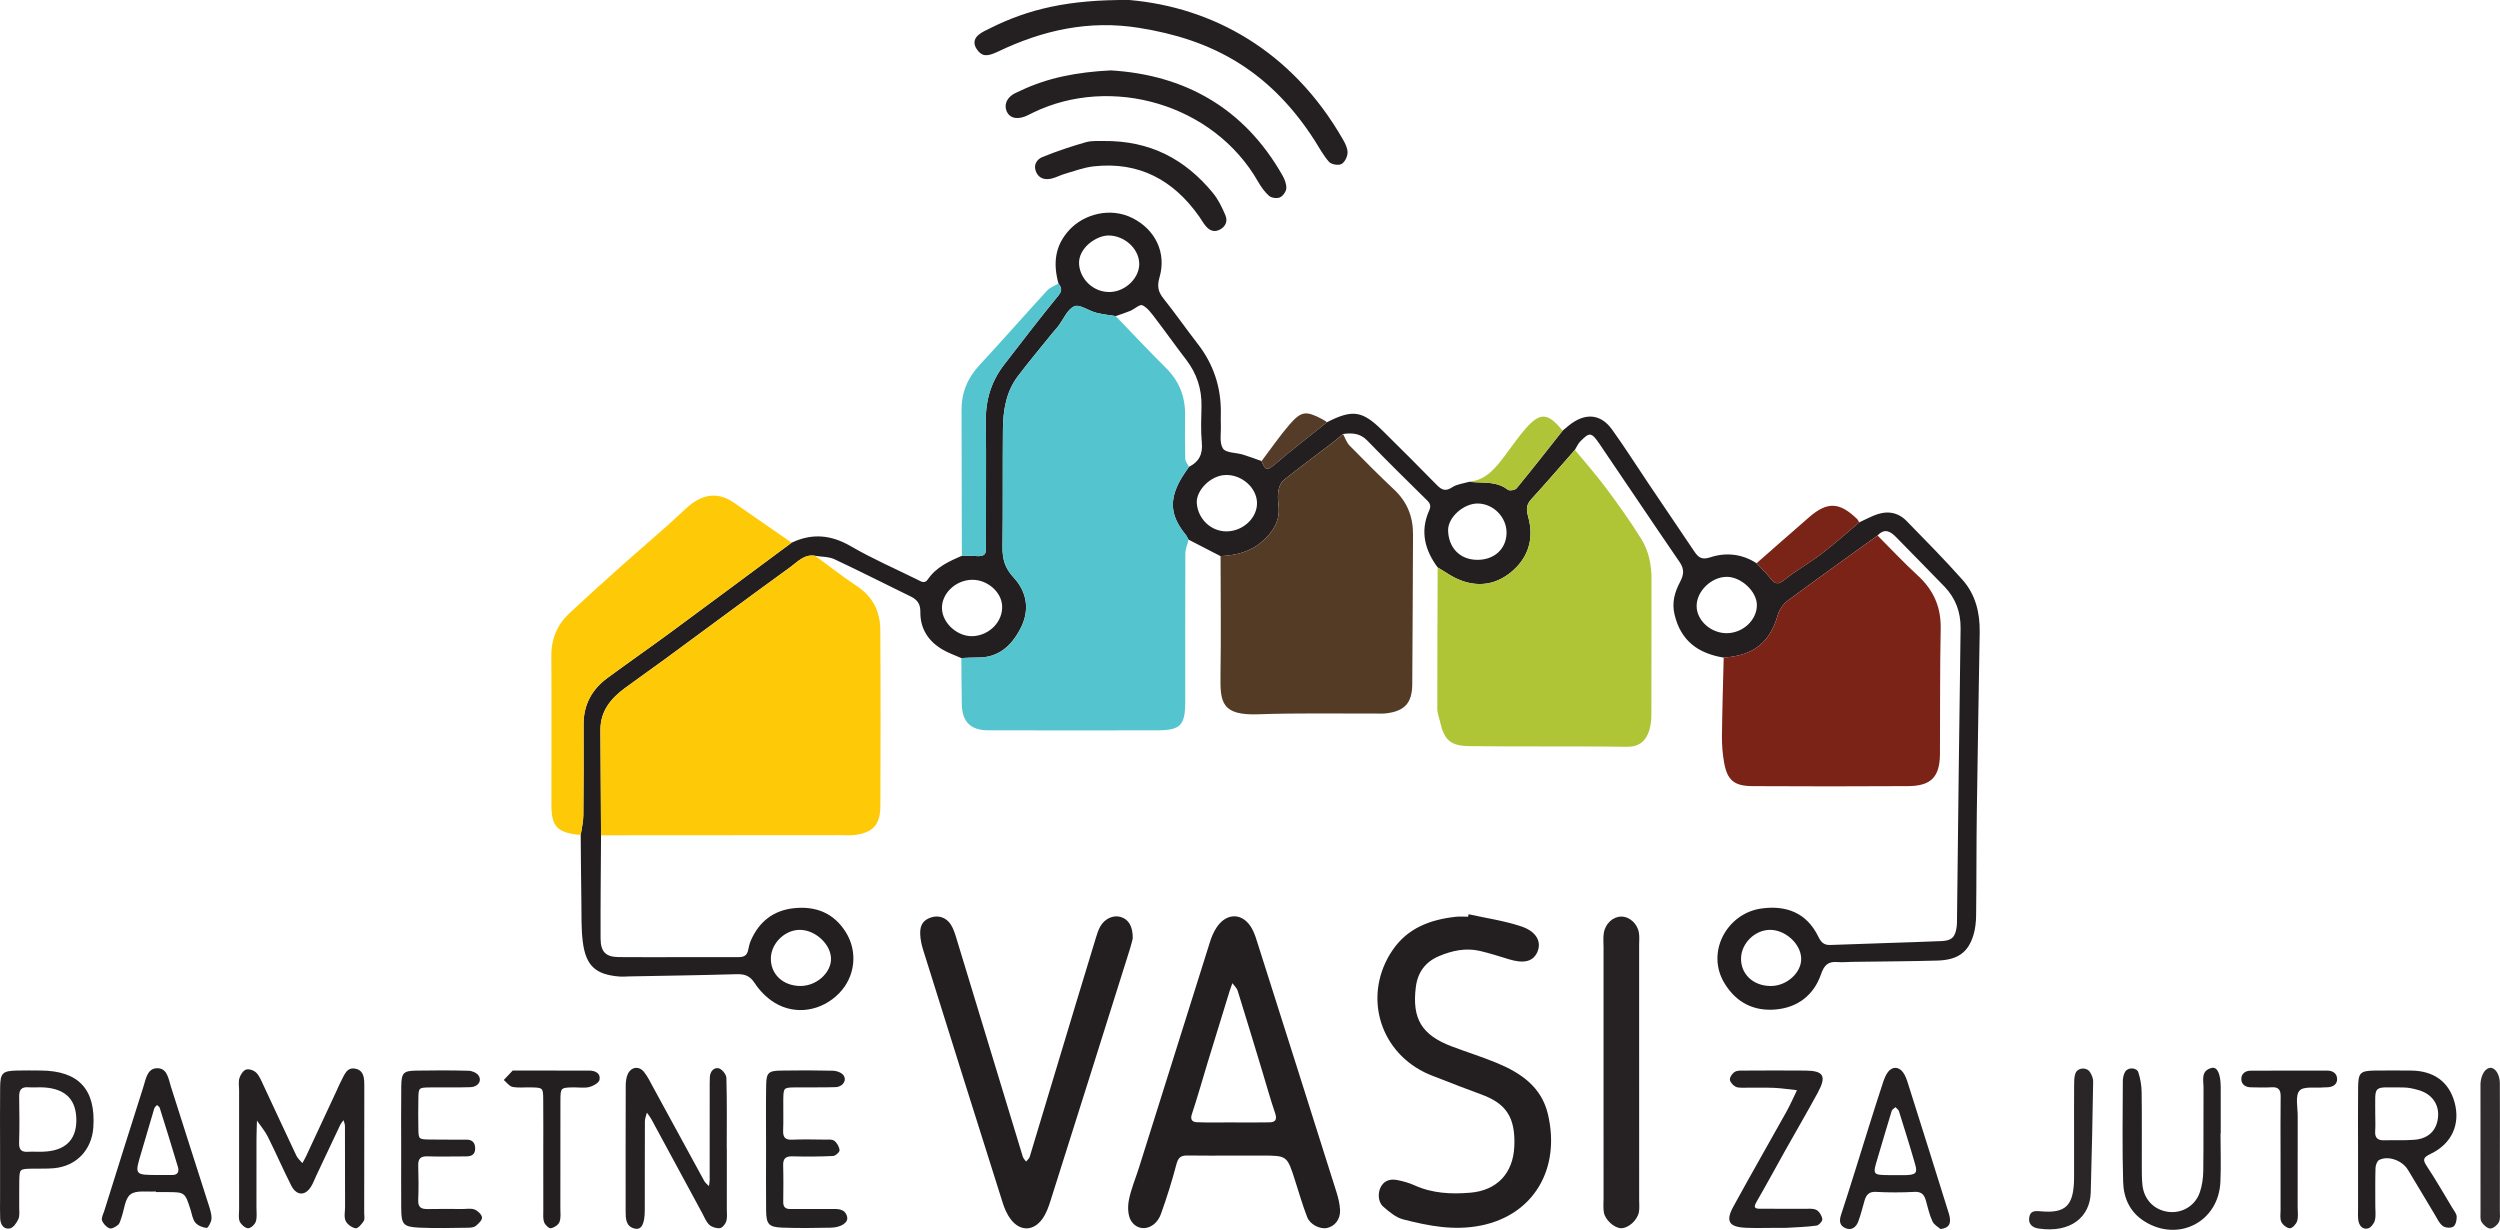
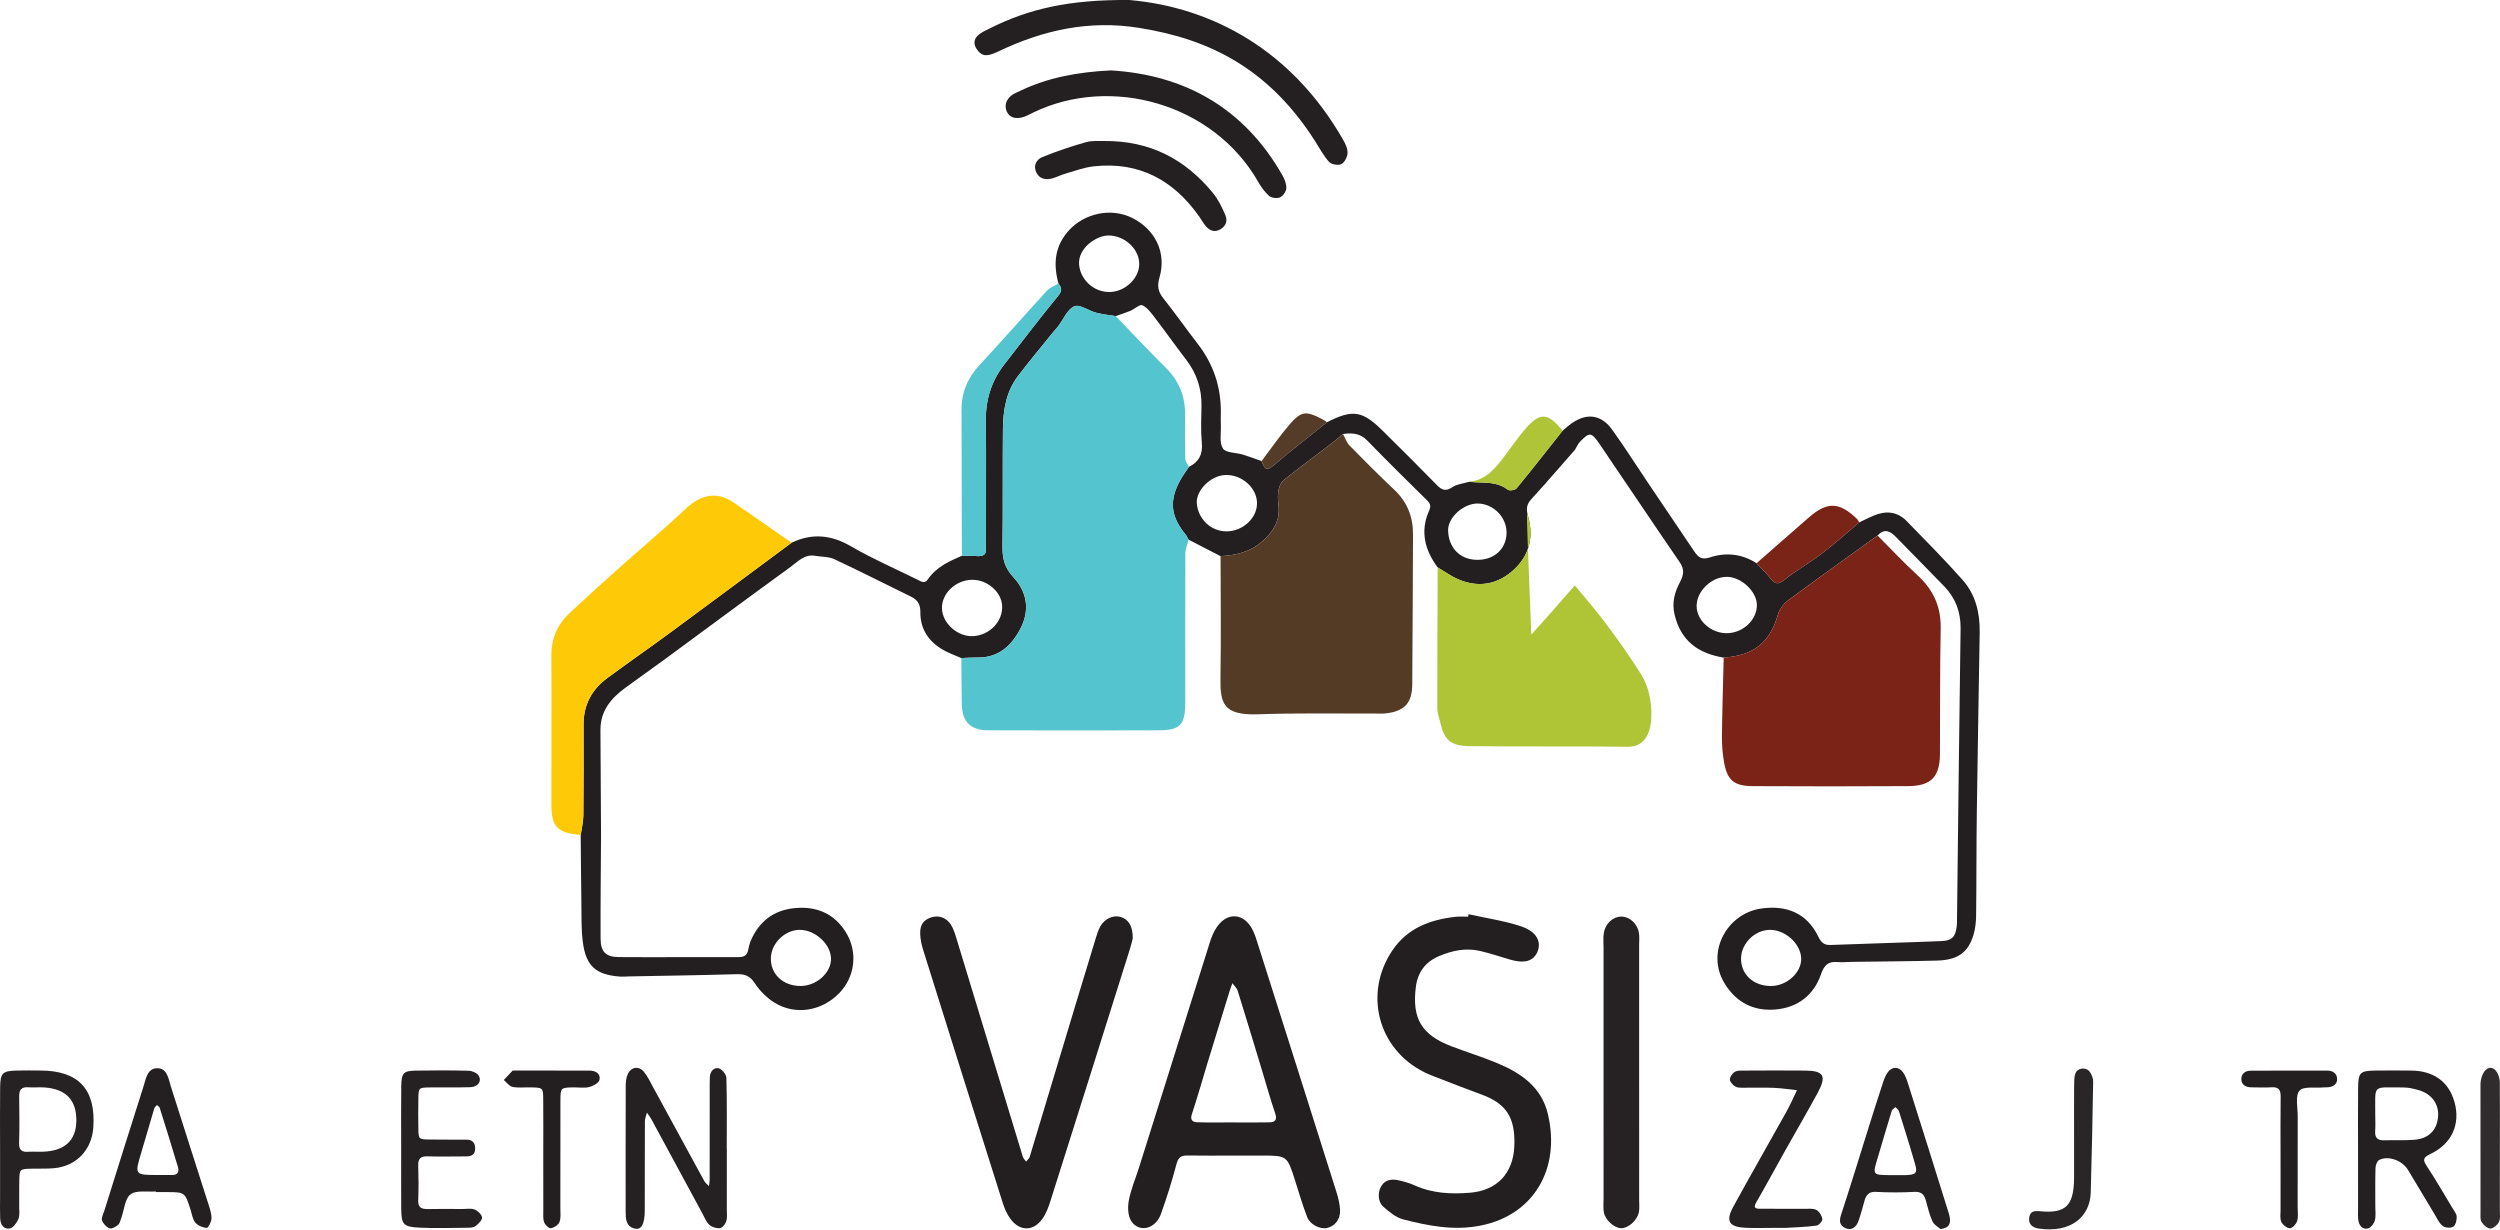
<svg xmlns="http://www.w3.org/2000/svg" version="1.1" id="Isolation_Mode" x="0px" y="0px" width="147.609px" height="72.615px" viewBox="0 0 147.609 72.615" style="enable-background:new 0 0 147.609 72.615;" xml:space="preserve">
  <style type="text/css">
	.st0{fill:none;}
	.st1{fill:#231F20;}
	.st2{fill:#54C4CF;}
	.st3{fill:#FECA08;}
	.st4{fill:#AFC536;}
	.st5{fill:#7A2316;}
	.st6{fill:#543B26;}
	.st7{fill:#262223;}
	.st8{fill:#242021;}
	.st9{fill:#252122;}
	.st10{fill:#242122;}
	.st11{fill:#2A2627;}
	.st12{fill:#7A2417;}
	.st13{fill:#302C2D;}
	.st14{fill:#AFC537;}
	.st15{fill:#553C28;}
</style>
  <g>
    <path class="st0" d="M87.337,28.484c0.293,0.01,0.587,0.017,0.873,0.072C87.924,28.501,87.631,28.494,87.337,28.484z   " />
    <path class="st0" d="M69.971,24.467c-0.007,0.872-0.012,1.745,0.01,2.616c0.004,0.162,0.142,0.321,0.218,0.481   c0.601-0.298,0.828-0.757,0.762-1.442c-0.068-0.707-0.033-1.426-0.019-2.14c0.02-1.027-0.281-1.936-0.908-2.751   c-0.627-0.815-1.219-1.655-1.844-2.471c-0.213-0.279-0.442-0.598-0.739-0.739   c-0.15-0.071-0.463,0.227-0.714,0.332c-0.282,0.119-0.576,0.208-0.865,0.31c0.989,1.023,1.964,2.061,2.972,3.064   C69.613,22.492,69.979,23.394,69.971,24.467z" />
    <path class="st1" d="M112.577,30.766c-0.564-0.578-1.247-0.624-1.968-0.315c-0.282,0.121-0.557,0.261-0.835,0.392   c-0.742,0.623-1.463,1.273-2.232,1.861c-0.712,0.544-1.507,0.982-2.201,1.546c-0.426,0.346-0.599,0.162-0.851-0.153   c-0.237-0.298-0.516-0.563-0.777-0.843c-0.856-0.554-1.81-0.654-2.734-0.347c-0.53,0.176-0.721-0.021-0.953-0.365   c-0.907-1.344-1.816-2.687-2.721-4.032c-0.707-1.05-1.383-2.121-2.122-3.147   c-0.638-0.886-1.491-0.994-2.374-0.376c-0.192,0.134-0.365,0.294-0.547,0.442   c-0.901,1.138-1.795,2.282-2.716,3.403c-0.087,0.106-0.419,0.159-0.516,0.083   c-0.259-0.202-0.535-0.305-0.821-0.36c-0.285-0.055-0.579-0.062-0.873-0.072   c-0.196-0.006-0.391-0.014-0.583-0.038c-0.34,0.102-0.725,0.136-1.008,0.324   c-0.393,0.261-0.618,0.166-0.912-0.135c-1.057-1.084-2.133-2.149-3.209-3.215   c-1.185-1.175-1.767-1.258-3.272-0.49c-1.057,0.849-2.136,1.674-3.163,2.558   c-0.493,0.425-0.554,0.048-0.703-0.263c-0.364-0.128-0.725-0.269-1.094-0.381c-0.407-0.124-1.017-0.098-1.186-0.362   c-0.222-0.347-0.103-0.913-0.122-1.385c-0.01-0.238-0.004-0.477-0.001-0.716   c0.017-1.52-0.433-2.878-1.369-4.083c-0.681-0.878-1.315-1.792-2.009-2.66c-0.324-0.406-0.398-0.724-0.24-1.272   c0.418-1.455-0.259-2.809-1.589-3.484c-1.318-0.669-2.859-0.232-3.707,0.661c-0.893,0.942-0.998,2.013-0.673,3.193   c0.159,0.231,0.252,0.398,0.007,0.698c-1.098,1.343-2.153,2.722-3.214,4.095c-0.748,0.968-1.095,2.058-1.081,3.293   c0.027,2.425-0.002,4.851,0.005,7.276c0.002,0.538,0.088,0.801-0.709,0.728c-0.237-0.022-0.477-0.004-0.716-0.004   c-0.767,0.324-1.516,0.67-2.009,1.393c-0.186,0.273-0.404,0.114-0.609,0.012   c-1.314-0.651-2.666-1.237-3.931-1.973c-1.17-0.681-2.295-0.782-3.501-0.209   c-2.381,1.764-4.757,3.534-7.143,5.291c-1.239,0.912-2.503,1.789-3.741,2.702   c-0.915,0.675-1.402,1.585-1.399,2.741c0.004,1.788,0.006,3.577-0.012,5.365c-0.002,0.194-0.027,0.387-0.059,0.58   c-0.032,0.193-0.07,0.387-0.097,0.58c0.013,1.313,0.019,2.626,0.04,3.939   c0.013,0.793-0.015,1.593,0.085,2.377c0.18,1.413,0.767,1.929,2.162,2.039c0.198,0.016,0.398-0.004,0.597-0.008   c2.107-0.04,4.215-0.068,6.322-0.13c0.482-0.014,0.787,0.094,1.072,0.532c0.291,0.449,0.709,0.867,1.164,1.148   c1.232,0.761,2.782,0.502,3.812-0.55c0.951-0.972,1.128-2.444,0.396-3.615c-0.704-1.126-1.768-1.549-3.06-1.412   c-1.21,0.129-2.049,0.788-2.537,1.893c-0.079,0.179-0.127,0.377-0.164,0.57   c-0.064,0.331-0.25,0.427-0.583,0.426c-2.351-0.009-4.702,0.015-7.054-0.002   c-0.777-0.006-1.075-0.313-1.078-1.1c-0.009-2.03,0.016-4.059,0.027-6.089   c-0.011-2.072-0.019-4.144-0.035-6.216c-0.008-1.105,0.6-1.852,1.429-2.465c0.795-0.589,1.609-1.153,2.406-1.739   c2.458-1.806,4.905-3.627,7.375-5.415c0.431-0.312,0.827-0.781,1.468-0.668c0.382,0.063,0.803,0.044,1.14,0.202   c1.51,0.705,2.993,1.467,4.492,2.194c0.398,0.193,0.585,0.444,0.579,0.916   c-0.013,0.999,0.479,1.746,1.337,2.238c0.341,0.196,0.719,0.327,1.08,0.487c0.318-0.011,0.637-0.037,0.955-0.032   c1.228,0.018,1.986-0.671,2.521-1.677c0.587-1.103,0.414-2.187-0.391-3.054c-0.519-0.558-0.662-1.1-0.653-1.805   c0.03-2.312,0.003-4.625,0.025-6.938c0.011-1.114,0.183-2.209,0.878-3.129c0.668-0.885,1.384-1.734,2.08-2.597   c0.1-0.124,0.213-0.238,0.309-0.365c0.31-0.407,0.538-0.993,0.946-1.172c0.312-0.137,0.843,0.261,1.288,0.378   c0.376,0.099,0.769,0.137,1.154,0.201c0.289-0.102,0.583-0.192,0.865-0.31c0.25-0.105,0.564-0.403,0.714-0.332   c0.297,0.141,0.525,0.46,0.739,0.739c0.625,0.816,1.218,1.657,1.844,2.471c0.627,0.816,0.928,1.724,0.908,2.751   c-0.014,0.713-0.049,1.432,0.019,2.14c0.066,0.685-0.161,1.144-0.762,1.442   c-0.169,0.257-0.356,0.505-0.505,0.773c-0.674,1.217-0.58,2.137,0.309,3.227   c0.07,0.086,0.114,0.195,0.17,0.293c0.631,0.326,1.262,0.651,1.893,0.977c0.915-0.045,1.764-0.248,2.479-0.882   c0.661-0.586,1.064-1.255,0.939-2.175c-0.037-0.274-0.045-0.564,0.005-0.833c0.04-0.212,0.139-0.467,0.299-0.594   c0.946-0.752,1.918-1.471,2.878-2.205c0.216-0.166,0.419-0.348,0.629-0.523c0.528-0.07,1.007-0.053,1.427,0.379   c1.165,1.2,2.356,2.375,3.548,3.548c0.2,0.197,0.223,0.35,0.11,0.606c-0.541,1.216-0.251,2.318,0.505,3.344   c0.199,0.123,0.401,0.243,0.598,0.37c1.235,0.8,2.531,0.833,3.617,0.005c1.1-0.839,1.509-2.004,1.133-3.358   c-0.124-0.448-0.12-0.714,0.188-1.05c0.872-0.953,1.714-1.934,2.567-2.904   c0.102-0.165,0.179-0.355,0.311-0.491c0.555-0.57,0.666-0.564,1.144,0.139c1.579,2.32,3.138,4.655,4.726,6.969   c0.288,0.419,0.26,0.74,0.032,1.174c-0.309,0.587-0.499,1.2-0.329,1.923c0.369,1.568,1.403,2.303,2.901,2.55   c1.786-0.124,2.735-0.899,3.202-2.533c0.089-0.313,0.326-0.642,0.589-0.837c1.75-1.298,3.527-2.561,5.295-3.836   c0.415-0.453,0.76-0.254,1.107,0.104c0.944,0.973,1.905,1.93,2.843,2.908c0.661,0.69,0.967,1.511,0.953,2.484   c-0.083,5.734-0.144,11.468-0.212,17.202c-0.002,0.119,0.001,0.24-0.014,0.358   c-0.076,0.628-0.268,0.861-0.897,0.887c-2.188,0.091-4.378,0.144-6.566,0.23   c-0.394,0.016-0.555-0.174-0.71-0.49c-0.689-1.418-1.903-1.868-3.371-1.662c-2.009,0.281-3.3,2.574-2.16,4.43   c0.689,1.121,1.717,1.645,3.012,1.531c1.306-0.114,2.248-0.853,2.671-2.065c0.2-0.574,0.43-0.781,0.991-0.735   c0.277,0.023,0.558-0.008,0.837-0.012c1.675-0.024,3.351-0.029,5.026-0.075c1.219-0.034,1.835-0.47,2.15-1.504   c0.113-0.371,0.155-0.775,0.16-1.165c0.025-2.032,0.013-4.065,0.041-6.097c0.047-3.542,0.115-7.083,0.17-10.625   c0.018-1.147-0.247-2.23-1.018-3.095C114.812,33.04,113.69,31.906,112.577,30.766z M47.23,54.902   c0.905,0.005,1.81,0.834,1.836,1.681c0.026,0.847-0.862,1.644-1.821,1.633c-1.038-0.012-1.768-0.72-1.729-1.678   C45.553,55.668,46.36,54.897,47.23,54.902z M57.475,37.559c-0.912,0.06-1.828-0.742-1.858-1.627   c-0.03-0.883,0.8-1.68,1.769-1.699c0.9-0.018,1.746,0.713,1.784,1.54   C59.213,36.687,58.446,37.495,57.475,37.559z M65.544,17.241c-0.96,0.03-1.764-0.73-1.831-1.63   c-0.071-0.963,1.031-1.722,1.763-1.707c0.897,0.018,1.717,0.722,1.785,1.58   C67.331,16.354,66.493,17.211,65.544,17.241z M72.432,31.374c-0.96,0.011-1.716-0.767-1.77-1.686   c-0.041-0.703,0.789-1.62,1.711-1.643c0.955-0.024,1.827,0.757,1.845,1.641   C74.238,30.574,73.402,31.363,72.432,31.374z M87.21,33.055c-1.028-0.012-1.68-0.728-1.709-1.726   c-0.022-0.788,0.932-1.616,1.762-1.6c0.941,0.018,1.722,0.843,1.688,1.777   C88.919,32.433,88.206,33.067,87.21,33.055z M101.942,37.386c-0.926-0.002-1.752-0.743-1.767-1.585   c-0.016-0.882,0.868-1.745,1.784-1.742c0.838,0.002,1.749,0.842,1.772,1.634   C103.757,36.592,102.916,37.388,101.942,37.386z M104.551,58.217c-1.039-0.003-1.781-0.705-1.753-1.657   c0.026-0.871,0.818-1.646,1.693-1.658c0.904-0.012,1.813,0.799,1.857,1.659   C106.392,57.407,105.511,58.22,104.551,58.217z" />
    <path class="st2" d="M69.694,28.338c0.149-0.269,0.336-0.516,0.505-0.773c-0.076-0.16-0.214-0.319-0.218-0.481   c-0.022-0.872-0.017-1.744-0.01-2.616c0.008-1.073-0.358-1.975-1.126-2.739c-1.009-1.004-1.983-2.041-2.972-3.064   c-0.385-0.065-0.778-0.102-1.154-0.201c-0.445-0.117-0.976-0.515-1.288-0.378   c-0.408,0.179-0.636,0.765-0.946,1.172c-0.096,0.127-0.209,0.241-0.309,0.365   c-0.696,0.864-1.412,1.712-2.08,2.597c-0.695,0.92-0.867,2.015-0.878,3.129   c-0.022,2.312,0.004,4.625-0.025,6.938c-0.009,0.706,0.134,1.247,0.653,1.805c0.805,0.866,0.978,1.951,0.391,3.054   c-0.535,1.006-1.293,1.695-2.521,1.677c-0.318-0.005-0.637,0.02-0.955,0.032c0.008,0.914,0.009,1.829,0.027,2.743   c0.02,1.009,0.52,1.518,1.532,1.521c3.344,0.01,6.688,0.011,10.031,0.001c1.355-0.004,1.629-0.3,1.631-1.698   c0.002-2.903-0.008-5.806,0.004-8.709c0.001-0.285,0.123-0.569,0.188-0.854c-0.056-0.098-0.099-0.206-0.17-0.293   C69.115,30.474,69.02,29.554,69.694,28.338z" />
-     <path class="st3" d="M39.288,38.9c-0.797,0.586-1.611,1.15-2.406,1.739c-0.828,0.613-1.437,1.36-1.429,2.465   c0.016,2.072,0.024,4.144,0.035,6.216c4.705-0.003,9.411-0.006,14.116-0.009c0.279-0,0.562,0.027,0.837-0.007   c1.092-0.132,1.536-0.605,1.54-1.709c0.013-3.466,0.018-6.931-0.004-10.397c-0.007-1.078-0.431-1.963-1.377-2.588   c-0.848-0.561-1.649-1.194-2.47-1.795c-0.64-0.113-1.036,0.356-1.468,0.668   C44.194,35.273,41.747,37.094,39.288,38.9z" />
-     <path class="st4" d="M90.233,30.517c0.375,1.354-0.033,2.519-1.133,3.358c-1.086,0.828-2.382,0.795-3.617-0.005   c-0.197-0.127-0.398-0.247-0.598-0.37c-0.01,2.785-0.025,5.57-0.022,8.355c0,0.266,0.115,0.531,0.174,0.797   c0.232,1.042,0.627,1.386,1.694,1.402c1.434,0.021,2.869,0.013,4.303,0.018c1.673,0.005,3.347-0.004,5.02,0.021   c0.705,0.011,1.124-0.326,1.32-0.957c0.091-0.293,0.128-0.615,0.129-0.923c0.01-2.667,0.002-5.334,0.008-8.001   c0.002-0.843-0.156-1.664-0.591-2.369c-0.638-1.035-1.352-2.028-2.078-3.005   c-0.583-0.784-1.233-1.518-1.853-2.273c-0.854,0.97-1.695,1.951-2.567,2.904   C90.114,29.803,90.109,30.068,90.233,30.517z" />
+     <path class="st4" d="M90.233,30.517c0.375,1.354-0.033,2.519-1.133,3.358c-1.086,0.828-2.382,0.795-3.617-0.005   c-0.197-0.127-0.398-0.247-0.598-0.37c-0.01,2.785-0.025,5.57-0.022,8.355c0,0.266,0.115,0.531,0.174,0.797   c0.232,1.042,0.627,1.386,1.694,1.402c1.434,0.021,2.869,0.013,4.303,0.018c1.673,0.005,3.347-0.004,5.02,0.021   c0.705,0.011,1.124-0.326,1.32-0.957c0.091-0.293,0.128-0.615,0.129-0.923c0.002-0.843-0.156-1.664-0.591-2.369c-0.638-1.035-1.352-2.028-2.078-3.005   c-0.583-0.784-1.233-1.518-1.853-2.273c-0.854,0.97-1.695,1.951-2.567,2.904   C90.114,29.803,90.109,30.068,90.233,30.517z" />
    <path class="st5" d="M104.975,36.294c-0.467,1.633-1.417,2.408-3.202,2.533c-0.037,1.545-0.086,3.091-0.103,4.636   c-0.005,0.511,0.036,1.029,0.123,1.532c0.182,1.062,0.587,1.415,1.678,1.421   c3.067,0.016,6.133,0.019,9.2-0.001c1.351-0.009,1.861-0.548,1.871-1.889c0.017-2.467-0.007-4.934,0.044-7.4   c0.027-1.286-0.424-2.295-1.363-3.154c-0.819-0.749-1.578-1.565-2.363-2.351   c-1.768,1.274-3.544,2.538-5.295,3.836C105.301,35.651,105.064,35.981,104.975,36.294z" />
    <path class="st6" d="M75.789,28.351c-0.16,0.127-0.259,0.382-0.299,0.594c-0.05,0.269-0.042,0.559-0.005,0.833   c0.124,0.92-0.278,1.589-0.939,2.175c-0.715,0.634-1.564,0.837-2.479,0.882c0.002,2.349,0.033,4.699-0.005,7.048   c-0.025,1.592,0.071,2.368,2.239,2.291c2.269-0.081,4.543-0.036,6.815-0.046c0.239-0.001,0.481,0.02,0.717-0.008   c1.094-0.13,1.542-0.601,1.552-1.714c0.027-2.946,0.026-5.893,0.045-8.84c0.007-1.048-0.338-1.926-1.112-2.655   c-0.899-0.846-1.772-1.721-2.635-2.604c-0.177-0.181-0.261-0.454-0.388-0.684c-0.209,0.175-0.412,0.357-0.629,0.523   C77.707,26.88,76.734,27.598,75.789,28.351z" />
    <path class="st3" d="M34.456,42.776c-0.003-1.157,0.484-2.066,1.399-2.741c1.238-0.913,2.502-1.79,3.741-2.702   c2.386-1.756,4.763-3.526,7.143-5.291c-1.133-0.785-2.268-1.566-3.398-2.356   c-0.996-0.696-1.949-0.503-2.866,0.363c-1.241,1.173-2.556,2.267-3.83,3.405c-1.009,0.901-2.013,1.808-3.003,2.73   c-0.731,0.68-1.095,1.515-1.089,2.536c0.019,2.952-0.003,5.904,0.006,8.856c0.004,1.253,0.367,1.598,1.728,1.724   c0.027-0.193,0.065-0.387,0.097-0.58c0.032-0.193,0.057-0.387,0.059-0.58   C34.463,46.353,34.461,44.565,34.456,42.776z" />
    <path class="st1" d="M74.296,55.827c-0.107-0.338-0.204-0.689-0.374-0.996c-0.521-0.941-1.486-0.976-2.086-0.076   c-0.173,0.259-0.3,0.56-0.394,0.859c-1.404,4.445-2.798,8.893-4.196,13.34c-0.201,0.64-0.473,1.266-0.596,1.92   c-0.074,0.396-0.059,0.925,0.151,1.236c0.468,0.692,1.424,0.453,1.74-0.421c0.349-0.965,0.655-1.948,0.917-2.94   c0.102-0.383,0.248-0.531,0.634-0.524c0.917,0.016,1.834,0.005,2.751,0.005c0.558-0,1.116-0,1.675-0   c1.482,0,1.48,0.001,1.954,1.494c0.228,0.716,0.44,1.438,0.708,2.138c0.171,0.445,0.769,0.731,1.173,0.642   c0.464-0.102,0.796-0.518,0.769-1.061c-0.018-0.35-0.101-0.705-0.207-1.042   C77.381,65.54,75.84,60.683,74.296,55.827z M74.959,66.267c-0.715,0.016-1.431,0.005-2.146,0.005   c0-0.001,0-0.001,0-0.002c-0.715,0-1.431,0.018-2.145-0.01c-0.24-0.01-0.413-0.124-0.297-0.472   c0.336-1.008,0.621-2.033,0.931-3.05c0.425-1.394,0.855-2.786,1.285-4.178c0.053-0.171,0.118-0.339,0.177-0.508   c0.107,0.149,0.262,0.282,0.314,0.448c0.493,1.578,0.969,3.162,1.449,4.744c0.252,0.829,0.481,1.665,0.762,2.484   C75.416,66.098,75.31,66.259,74.959,66.267z" />
    <path class="st1" d="M66.881,55.414c0.014-0.725-0.253-1.14-0.71-1.273c-0.439-0.128-0.944,0.094-1.207,0.561   c-0.115,0.205-0.188,0.437-0.257,0.663c-0.406,1.323-0.808,2.647-1.207,3.972   c-0.901,2.99-1.798,5.982-2.704,8.971c-0.031,0.104-0.141,0.184-0.215,0.275   c-0.066-0.098-0.161-0.188-0.194-0.296c-1.313-4.311-2.62-8.625-3.933-12.937   c-0.08-0.262-0.169-0.533-0.315-0.762c-0.263-0.413-0.715-0.56-1.141-0.427   c-0.471,0.146-0.689,0.438-0.666,0.997c0.013,0.312,0.081,0.631,0.175,0.931c1.559,4.98,3.124,9.958,4.698,14.933   c0.106,0.335,0.253,0.677,0.462,0.955c0.552,0.738,1.35,0.733,1.886-0.021c0.224-0.315,0.361-0.704,0.479-1.078   c1.565-4.937,3.119-9.878,4.674-14.818C66.789,55.797,66.851,55.527,66.881,55.414z" />
    <path class="st1" d="M88.392,62.766c-0.877-0.364-1.788-0.646-2.677-0.983c-1.777-0.675-2.351-1.637-2.12-3.497   c0.107-0.864,0.554-1.484,1.348-1.824c0.777-0.333,1.593-0.512,2.437-0.316c0.577,0.134,1.143,0.318,1.711,0.492   c0.878,0.269,1.422,0.139,1.674-0.415c0.27-0.594-0.025-1.218-0.943-1.525   c-1.005-0.336-2.071-0.487-3.11-0.719c-0.01,0.049-0.02,0.097-0.031,0.146c-0.24,0-0.482-0.022-0.718,0.004   c-1.515,0.167-2.861,0.66-3.757,1.994c-1.707,2.54-0.845,5.826,1.893,7.185   c0.318,0.158,0.655,0.277,0.987,0.406c0.776,0.3,1.548,0.608,2.331,0.889c1.464,0.526,2.078,1.313,1.992,3.105   c-0.075,1.568-1.02,2.582-2.605,2.713c-1.12,0.093-2.226,0.043-3.279-0.433c-0.322-0.145-0.672-0.245-1.019-0.313   c-0.367-0.072-0.72-0.011-0.946,0.347c-0.219,0.347-0.216,0.932,0.104,1.214   c0.352,0.309,0.753,0.65,1.188,0.761c1.497,0.383,2.991,0.68,4.581,0.362c3.132-0.626,4.729-3.369,3.957-6.593   C91.008,64.172,89.795,63.349,88.392,62.766z" />
    <path class="st7" d="M96.78,55.795c-0-0.239,0.026-0.483-0.012-0.716c-0.089-0.55-0.563-0.968-1.05-0.961   c-0.491,0.006-0.942,0.42-1.026,0.987c-0.04,0.273-0.013,0.556-0.013,0.835   c-0.001,2.469-0,4.938-0,7.406c0,2.469-0,4.938,0.001,7.406c0,0.279-0.029,0.564,0.019,0.835   c0.078,0.441,0.599,0.903,0.986,0.929c0.428,0.029,0.99-0.448,1.082-0.955c0.042-0.232,0.015-0.476,0.015-0.715   C96.78,65.83,96.78,60.813,96.78,55.795z" />
    <path class="st8" d="M58.939,3.041c2.634-1.261,5.357-1.868,8.302-1.398c2.105,0.336,4.082,0.942,5.892,2.076   c1.858,1.164,3.302,2.728,4.478,4.558c0.278,0.433,0.52,0.899,0.858,1.279c0.136,0.153,0.538,0.224,0.724,0.135   c0.192-0.092,0.356-0.418,0.371-0.652c0.016-0.251-0.119-0.536-0.252-0.769c-3.032-5.312-7.749-7.842-12.626-8.269   c-3.61-0.032-5.977,0.543-8.215,1.661c-0.247,0.123-0.513,0.235-0.715,0.414   c-0.268,0.238-0.29,0.545-0.066,0.855C57.978,3.327,58.254,3.369,58.939,3.041z" />
-     <path class="st9" d="M21.51,64.097c0.001-0.419-0.018-0.862-0.477-0.986c-0.564-0.152-0.7,0.369-0.902,0.738   c-0.095,0.173-0.167,0.358-0.251,0.538c-0.601,1.291-1.201,2.582-1.804,3.872c-0.067,0.143-0.148,0.279-0.222,0.418   c-0.121-0.147-0.277-0.277-0.356-0.444c-0.661-1.394-1.304-2.796-1.96-4.192c-0.117-0.249-0.225-0.525-0.414-0.711   c-0.137-0.135-0.431-0.235-0.597-0.178c-0.172,0.058-0.329,0.307-0.39,0.503   c-0.067,0.219-0.019,0.473-0.02,0.712c-0,1.155-0,2.31-0,3.465c0,1.195-0.001,2.389,0.001,3.584   c0,0.238-0.052,0.505,0.037,0.707c0.08,0.18,0.316,0.389,0.493,0.398c0.152,0.008,0.4-0.223,0.456-0.396   c0.083-0.254,0.037-0.551,0.038-0.829c0.002-1.354-0.001-2.708,0.002-4.062c0.001-0.356,0.018-0.712,0.027-1.069   c0.216,0.314,0.47,0.608,0.639,0.945c0.478,0.954,0.902,1.936,1.385,2.888c0.31,0.609,0.819,0.626,1.167,0.069   c0.125-0.2,0.206-0.427,0.307-0.642c0.472-1.002,0.943-2.004,1.419-3.004c0.048-0.101,0.129-0.187,0.195-0.281   c0.029,0.112,0.084,0.224,0.084,0.337c0.006,1.593,0.005,3.186,0.007,4.779c0,0.279-0.072,0.592,0.032,0.826   c0.091,0.204,0.37,0.406,0.591,0.44c0.14,0.021,0.362-0.246,0.479-0.428c0.074-0.114,0.027-0.309,0.027-0.468   C21.507,69.115,21.503,66.606,21.51,64.097z" />
    <path class="st9" d="M42.915,67.819c-0.002,0-0.003,0-0.005,0c0-1.393,0.019-2.788-0.021-4.18   c-0.006-0.203-0.269-0.524-0.461-0.565c-0.276-0.059-0.501,0.188-0.516,0.514   c-0.013,0.278-0.009,0.557-0.009,0.836c-0.001,1.752,0.001,3.504-0.002,5.255   c-0,0.118-0.028,0.235-0.043,0.353c-0.093-0.1-0.212-0.186-0.276-0.302c-1.008-1.84-2.009-3.685-3.014-5.527   c-0.17-0.312-0.325-0.641-0.545-0.914c-0.296-0.367-0.757-0.302-0.955,0.127   c-0.095,0.205-0.122,0.457-0.123,0.688c-0.008,2.468-0.006,4.937-0.005,7.405   c0,0.442,0.009,0.916,0.547,1.034c0.392,0.086,0.58-0.28,0.583-1.084c0.006-1.752-0.002-3.504,0.007-5.255   c0.001-0.171,0.077-0.341,0.119-0.511c0.087,0.128,0.187,0.249,0.261,0.384c1,1.845,1.997,3.691,2.996,5.536   c0.132,0.243,0.236,0.522,0.428,0.704c0.147,0.139,0.423,0.221,0.625,0.196c0.144-0.018,0.324-0.237,0.375-0.401   c0.068-0.219,0.033-0.472,0.033-0.711C42.916,70.208,42.915,69.014,42.915,67.819z" />
    <path class="st8" d="M74.281,10.725c0.175,0.306,0.386,0.611,0.649,0.839c0.143,0.124,0.467,0.168,0.64,0.091   c0.179-0.08,0.368-0.344,0.379-0.537c0.014-0.253-0.1-0.539-0.232-0.77c-2.274-3.996-5.796-5.931-10.13-6.192   c-1.979,0.099-3.719,0.426-5.352,1.208c-0.143,0.069-0.293,0.126-0.426,0.21   c-0.393,0.249-0.531,0.645-0.365,1.013c0.161,0.357,0.535,0.475,1.027,0.306c0.186-0.064,0.36-0.165,0.539-0.251   C65.608,4.422,71.653,6.127,74.281,10.725z" />
    <path class="st8" d="M143.303,68.878c-0.259-0.391-0.264-0.524,0.214-0.752c1.257-0.6,1.765-1.762,1.406-3.054   c-0.338-1.215-1.245-1.856-2.578-1.862c-0.717-0.003-1.433-0.014-2.15,0c-0.835,0.017-0.952,0.128-0.963,0.977   c-0.016,1.233-0.004,2.466-0.004,3.699c0,1.153-0.001,2.307,0.001,3.46c0,0.238-0.019,0.481,0.017,0.715   c0.048,0.305,0.248,0.548,0.563,0.472c0.17-0.041,0.357-0.282,0.409-0.469c0.072-0.259,0.029-0.552,0.029-0.83   c0.002-0.756-0.012-1.512,0.011-2.267c0.005-0.166,0.091-0.415,0.216-0.478c0.532-0.273,1.357,0.022,1.697,0.579   c0.536,0.879,1.056,1.767,1.588,2.649c0.143,0.236,0.264,0.514,0.472,0.672c0.144,0.11,0.477,0.133,0.62,0.037   c0.142-0.095,0.21-0.39,0.201-0.592c-0.008-0.178-0.16-0.354-0.262-0.523   C144.299,70.496,143.827,69.67,143.303,68.878z M140.791,67.327c-0.398,0.013-0.583-0.136-0.552-0.552   c0.012-0.157,0.013-0.315,0.011-0.474c-0.002-0.158-0.006-0.317-0.007-0.475c0.007-0.923-0.051-1.327,0.125-1.5   c0.176-0.173,0.586-0.117,1.528-0.118c0.308-0.001,0.624,0.073,0.922,0.161c0.771,0.226,1.197,0.834,1.134,1.57   c-0.067,0.784-0.547,1.285-1.383,1.356C141.981,67.346,141.385,67.308,140.791,67.327z" />
    <path class="st9" d="M112.648,63.952c-0.07-0.222-0.153-0.455-0.288-0.64c-0.252-0.345-0.638-0.351-0.891-0.013   c-0.138,0.183-0.223,0.414-0.296,0.636c-0.285,0.862-0.559,1.729-0.831,2.595   c-0.545,1.734-1.072,3.475-1.641,5.201c-0.126,0.381-0.067,0.643,0.265,0.785c0.359,0.154,0.628-0.062,0.752-0.391   c0.153-0.406,0.25-0.833,0.375-1.25c0.099-0.331,0.261-0.525,0.672-0.502c0.756,0.041,1.517,0.04,2.272,0   c0.409-0.022,0.573,0.16,0.67,0.501c0.12,0.418,0.21,0.852,0.393,1.242c0.099,0.212,0.362,0.347,0.477,0.451   c0.532-0.06,0.662-0.359,0.487-0.924C114.266,69.077,113.459,66.514,112.648,63.952z M112.549,69.383   c-0.198,0.008-0.397,0.001-0.596,0.001c-0.119,0-0.238,0.001-0.357-0c-1.032-0.01-1.032-0.012-0.746-0.969   c0.281-0.942,0.555-1.887,0.844-2.826c0.027-0.087,0.145-0.147,0.221-0.219c0.071,0.08,0.177,0.149,0.206,0.241   c0.33,1.051,0.661,2.101,0.963,3.16C113.222,69.255,113.109,69.362,112.549,69.383z" />
    <path class="st8" d="M10.095,64.171c-0.144-0.456-0.21-1.056-0.744-1.097c-0.652-0.049-0.733,0.619-0.884,1.092   c-0.78,2.441-1.544,4.887-2.311,7.331c-0.058,0.186-0.183,0.404-0.132,0.558   c0.064,0.191,0.255,0.396,0.441,0.469c0.126,0.05,0.364-0.085,0.501-0.199c0.108-0.09,0.146-0.27,0.198-0.416   c0.173-0.478,0.206-1.132,0.543-1.39c0.342-0.261,0.983-0.131,1.493-0.172c0.001,0.013,0.002,0.026,0.003,0.038   c0.199,0,0.398-0,0.597,0c1.117,0.002,1.116,0.002,1.447,1.028c0.085,0.263,0.12,0.57,0.284,0.77   c0.146,0.179,0.434,0.298,0.67,0.319c0.085,0.007,0.276-0.345,0.286-0.54c0.014-0.266-0.078-0.545-0.162-0.807   C11.585,68.825,10.829,66.501,10.095,64.171z M10.175,69.376c-0.278,0-0.555,0-0.833,0   c-1.404,0-1.4,0.001-0.999-1.329c0.261-0.865,0.505-1.735,0.765-2.601c0.023-0.076,0.106-0.135,0.162-0.202   c0.055,0.056,0.14,0.102,0.161,0.169c0.364,1.161,0.727,2.323,1.074,3.489   C10.582,69.161,10.512,69.376,10.175,69.376z" />
-     <path class="st9" d="M131.12,66.929c0-0.916,0.004-1.831-0.001-2.747c-0.005-0.782-0.204-1.212-0.537-1.128   c-0.66,0.167-0.474,0.737-0.478,1.183c-0.014,1.632,0.008,3.264-0.015,4.896   c-0.006,0.428-0.067,0.875-0.207,1.276c-0.281,0.803-1.061,1.248-1.862,1.143c-0.829-0.109-1.428-0.718-1.522-1.579   c-0.039-0.355-0.037-0.715-0.038-1.073c-0.004-1.473,0.011-2.946-0.01-4.419   c-0.006-0.388-0.073-0.788-0.191-1.157c-0.096-0.3-0.609-0.325-0.779-0.048   c-0.096,0.157-0.14,0.369-0.141,0.557c-0.007,1.99-0.039,3.982,0.02,5.971c0.028,0.934,0.401,1.771,1.252,2.306   c2,1.257,4.377,0.042,4.489-2.316c0.045-0.953,0.007-1.91,0.007-2.866   C131.112,66.929,131.116,66.929,131.12,66.929z" />
    <path class="st7" d="M2.406,63.207c-0.477-0.003-0.955-0.011-1.432,0.002c-0.822,0.023-0.956,0.147-0.966,0.98   c-0.015,1.232-0.004,2.464-0.004,3.696c0,0.954-0,1.907,0,2.861c0,0.397-0.01,0.795,0.006,1.192   c0.014,0.36,0.202,0.664,0.572,0.594c0.2-0.038,0.403-0.33,0.502-0.553c0.09-0.202,0.048-0.466,0.05-0.703   c0.005-0.516-0.007-1.033,0.004-1.55c0.015-0.705,0.021-0.706,0.73-0.723c0.437-0.011,0.877,0.012,1.312-0.027   c1.326-0.119,2.237-1.074,2.33-2.41C5.665,64.325,4.646,63.222,2.406,63.207z M2.519,68.001   c-0.119,0.004-0.237,0.001-0.356,0.001c-0.158,0-0.318-0.011-0.475,0.002c-0.384,0.033-0.574-0.084-0.56-0.521   c0.028-0.909,0.019-1.819,0.004-2.729c-0.007-0.394,0.122-0.588,0.543-0.556c0.315,0.023,0.634-0.013,0.95,0.009   c1.273,0.092,1.889,0.739,1.883,1.959C4.5,67.334,3.818,67.964,2.519,68.001z" />
    <path class="st2" d="M57.506,32.825c0.796,0.073,0.71-0.19,0.709-0.728c-0.007-2.425,0.023-4.851-0.005-7.276   c-0.014-1.235,0.333-2.325,1.081-3.293c1.061-1.373,2.116-2.752,3.214-4.095c0.245-0.3,0.152-0.467-0.007-0.698   c-0.229,0.14-0.505,0.238-0.68,0.428c-1.338,1.457-2.641,2.947-3.987,4.396c-0.709,0.763-1.062,1.63-1.058,2.663   c0.01,2.866,0.012,5.732,0.018,8.599C57.029,32.821,57.269,32.803,57.506,32.825z" />
    <path class="st9" d="M105.4,67.942c0.64-1.141,1.299-2.271,1.924-3.42c0.536-0.987,0.359-1.3-0.72-1.311   c-1.196-0.013-2.393-0.005-3.589-0c-0.196,0.001-0.423-0.017-0.579,0.072   c-0.146,0.084-0.303,0.302-0.297,0.454c0.007,0.151,0.184,0.349,0.337,0.425c0.164,0.082,0.387,0.058,0.584,0.06   c0.558,0.006,1.117-0.016,1.675,0.008c0.456,0.02,0.91,0.091,1.365,0.139c-0.205,0.422-0.391,0.854-0.619,1.264   c-1.041,1.87-2.108,3.726-3.135,5.604c-0.479,0.875-0.261,1.216,0.749,1.256c0.597,0.024,1.196,0.004,1.794,0.004   c0.199,0,0.399,0.009,0.598-0.002c0.592-0.034,1.187-0.052,1.773-0.132c0.136-0.018,0.356-0.272,0.338-0.386   c-0.03-0.198-0.177-0.446-0.348-0.537c-0.191-0.102-0.463-0.066-0.699-0.068   c-0.877-0.006-1.755-0.004-2.632-0.003c-0.365,0.001-0.371-0.124-0.201-0.417   C104.293,69.956,104.838,68.944,105.4,67.942z" />
    <path class="st9" d="M28.019,71.414c-0.208-0.083-0.471-0.029-0.711-0.03c-0.678-0.002-1.357-0.012-2.035,0.003   c-0.378,0.008-0.597-0.079-0.58-0.524c0.027-0.677,0.023-1.356,0.001-2.033c-0.013-0.408,0.128-0.569,0.549-0.555   c0.757,0.024,1.516,0.004,2.275,0.003c0.321-0,0.541-0.106,0.538-0.474c-0.003-0.342-0.173-0.514-0.512-0.515   c-0.718-0.004-1.437,0.005-2.155-0.007c-0.667-0.011-0.676-0.019-0.687-0.631c-0.011-0.598-0.011-1.196,0-1.794   c0.012-0.631,0.02-0.641,0.675-0.651c0.798-0.012,1.597,0.011,2.394-0.014c0.455-0.014,0.701-0.371,0.481-0.694   c-0.106-0.155-0.378-0.272-0.579-0.277c-1.037-0.027-2.075-0.028-3.113-0.008   c-0.748,0.014-0.859,0.136-0.869,0.946c-0.016,1.236-0.004,2.472-0.004,3.708   c-0,1.156-0.006,2.313,0.002,3.469c0.007,0.96,0.113,1.103,1.075,1.149c0.956,0.045,1.915,0.014,2.873,0.005   c0.154-0.002,0.343-0.018,0.453-0.106c0.163-0.132,0.388-0.347,0.37-0.502C28.44,71.705,28.209,71.49,28.019,71.414   z" />
-     <path class="st10" d="M49.062,71.382c-0.797,0.004-1.594-0.005-2.391,0.003c-0.299,0.003-0.429-0.118-0.426-0.418   c0.007-0.717,0.017-1.433-0.004-2.15c-0.012-0.412,0.142-0.555,0.557-0.543c0.796,0.023,1.594,0.017,2.39-0.02   c0.141-0.006,0.392-0.233,0.382-0.339c-0.018-0.199-0.149-0.439-0.31-0.559c-0.135-0.101-0.38-0.068-0.576-0.07   c-0.637-0.007-1.276-0.024-1.912,0.005c-0.429,0.019-0.549-0.155-0.532-0.556   c0.025-0.596-0.001-1.194,0.008-1.791c0.011-0.723,0.017-0.73,0.7-0.74c0.797-0.011,1.595,0.012,2.391-0.016   c0.435-0.015,0.687-0.422,0.45-0.716c-0.123-0.151-0.394-0.249-0.601-0.254c-1.036-0.025-2.072-0.026-3.108-0.007   c-0.705,0.013-0.83,0.134-0.843,0.846c-0.021,1.234-0.006,2.468-0.006,3.702   c-0,1.234-0.009,2.468,0.003,3.702c0.008,0.815,0.151,0.991,0.945,1.022c0.955,0.037,1.913,0.021,2.869,0.004   c0.604-0.01,1.048-0.3,0.971-0.632C49.902,71.348,49.466,71.38,49.062,71.382z" />
    <path class="st8" d="M65.144,8.325c-0.236,0.013-0.654-0.035-1.028,0.071c-0.87,0.247-1.731,0.536-2.568,0.876   c-0.332,0.135-0.557,0.475-0.369,0.89c0.178,0.395,0.529,0.467,0.906,0.382c0.267-0.06,0.514-0.202,0.779-0.278   c0.568-0.163,1.132-0.38,1.713-0.444c2.671-0.296,4.703,0.803,6.222,2.954c0.137,0.194,0.249,0.407,0.404,0.585   c0.228,0.263,0.504,0.374,0.846,0.183c0.337-0.189,0.436-0.512,0.31-0.816c-0.196-0.47-0.427-0.949-0.748-1.339   C69.983,9.41,67.92,8.293,65.144,8.325z" />
    <path class="st1" d="M137.41,63.213c-1.514-0.003-3.027-0.005-4.541,0.005c-0.321,0.002-0.548,0.205-0.533,0.517   c0.015,0.315,0.267,0.464,0.585,0.465c0.398,0.002,0.798,0.024,1.195-0.003c0.428-0.029,0.548,0.159,0.542,0.558   c-0.016,1.154-0.006,2.308-0.006,3.462c0,1.074-0.001,2.149,0.001,3.223c0.001,0.238-0.048,0.506,0.045,0.704   c0.083,0.176,0.331,0.377,0.506,0.376c0.149-0.001,0.375-0.248,0.428-0.428c0.076-0.257,0.03-0.551,0.03-0.83   c0.001-1.791-0.003-3.582,0.003-5.372c0.002-0.513-0.156-1.188,0.105-1.491c0.237-0.276,0.945-0.147,1.445-0.195   c0.079-0.008,0.159-0.002,0.239-0.008c0.318-0.024,0.555-0.185,0.537-0.51   C137.974,63.366,137.725,63.213,137.41,63.213z" />
    <path class="st1" d="M34.795,63.211c-1.472-0.005-2.944-0.003-4.416-0.002c-0.04,0-0.096-0.012-0.117,0.009   c-0.176,0.179-0.346,0.365-0.517,0.549c0.171,0.142,0.324,0.369,0.516,0.407c0.345,0.069,0.712,0.021,1.07,0.029   c0.724,0.016,0.737,0.017,0.743,0.699c0.011,1.113,0.003,2.225,0.003,3.338c0,1.073-0.002,2.146,0.002,3.219   c0.001,0.237-0.027,0.491,0.049,0.705c0.055,0.155,0.281,0.375,0.395,0.356c0.192-0.032,0.445-0.197,0.511-0.368   c0.094-0.245,0.052-0.546,0.052-0.823c0.003-2.106-0.003-4.213,0.004-6.319c0.002-0.79,0.013-0.792,0.755-0.807   c0.318-0.006,0.65,0.053,0.95-0.021c0.231-0.057,0.567-0.245,0.603-0.426   C35.474,63.377,35.154,63.213,34.795,63.211z" />
    <path class="st11" d="M122.54,63.379c-0.08,0.213-0.074,0.465-0.076,0.7c-0.007,0.956-0.003,1.913-0.003,2.869   c-0,0.837,0,1.674-0,2.511c0,0.08-0.001,0.159-0.003,0.239c-0.04,1.49-0.509,1.954-1.96,1.822   c-0.383-0.035-0.631-0.024-0.687,0.378c-0.056,0.396,0.211,0.588,0.555,0.639c1.917,0.283,3.038-0.701,3.079-2.125   c0.063-2.185,0.107-4.372,0.143-6.558c0.003-0.183-0.084-0.387-0.184-0.547   C123.203,62.986,122.672,63.026,122.54,63.379z" />
    <path class="st12" d="M105.341,34.251c0.694-0.564,1.49-1.001,2.201-1.546c0.769-0.588,1.49-1.238,2.232-1.861   c-0.039-0.066-0.066-0.143-0.119-0.195c-1.048-1.016-1.759-1.046-2.844-0.106   c-1.037,0.898-2.065,1.808-3.097,2.712c0.261,0.28,0.54,0.545,0.777,0.843   C104.742,34.413,104.915,34.596,105.341,34.251z" />
    <path class="st13" d="M147.6,71.45c0.004-1.19,0.002-2.38,0.002-3.57c0-1.309,0.005-2.618-0.003-3.927   c-0.003-0.506-0.267-0.912-0.554-0.906c-0.297,0.006-0.55,0.398-0.588,0.913c-0.006,0.079-0.001,0.159-0.001,0.238   c0,2.46-0.001,4.919,0.002,7.379c0,0.195-0.029,0.428,0.064,0.576c0.11,0.176,0.338,0.383,0.514,0.383   c0.177-0.001,0.422-0.207,0.509-0.385C147.642,71.953,147.6,71.686,147.6,71.45z" />
    <path class="st14" d="M89.03,28.917c0.098,0.076,0.429,0.022,0.516-0.083c0.921-1.121,1.815-2.266,2.716-3.403   c-0.855-1.057-1.317-1.104-2.16-0.154c-0.443,0.499-0.819,1.058-1.222,1.592c-0.554,0.735-1.109,1.466-2.126,1.577   c0.192,0.024,0.388,0.032,0.583,0.038c0.293,0.01,0.587,0.017,0.873,0.072   C88.495,28.611,88.772,28.715,89.03,28.917z" />
    <path class="st15" d="M75.191,27.488c1.027-0.885,2.106-1.709,3.163-2.558c-0.099-0.063-0.193-0.134-0.297-0.188   c-0.948-0.499-1.228-0.478-1.936,0.344c-0.584,0.679-1.092,1.424-1.634,2.139   C74.636,27.536,74.698,27.913,75.191,27.488z" />
  </g>
</svg>